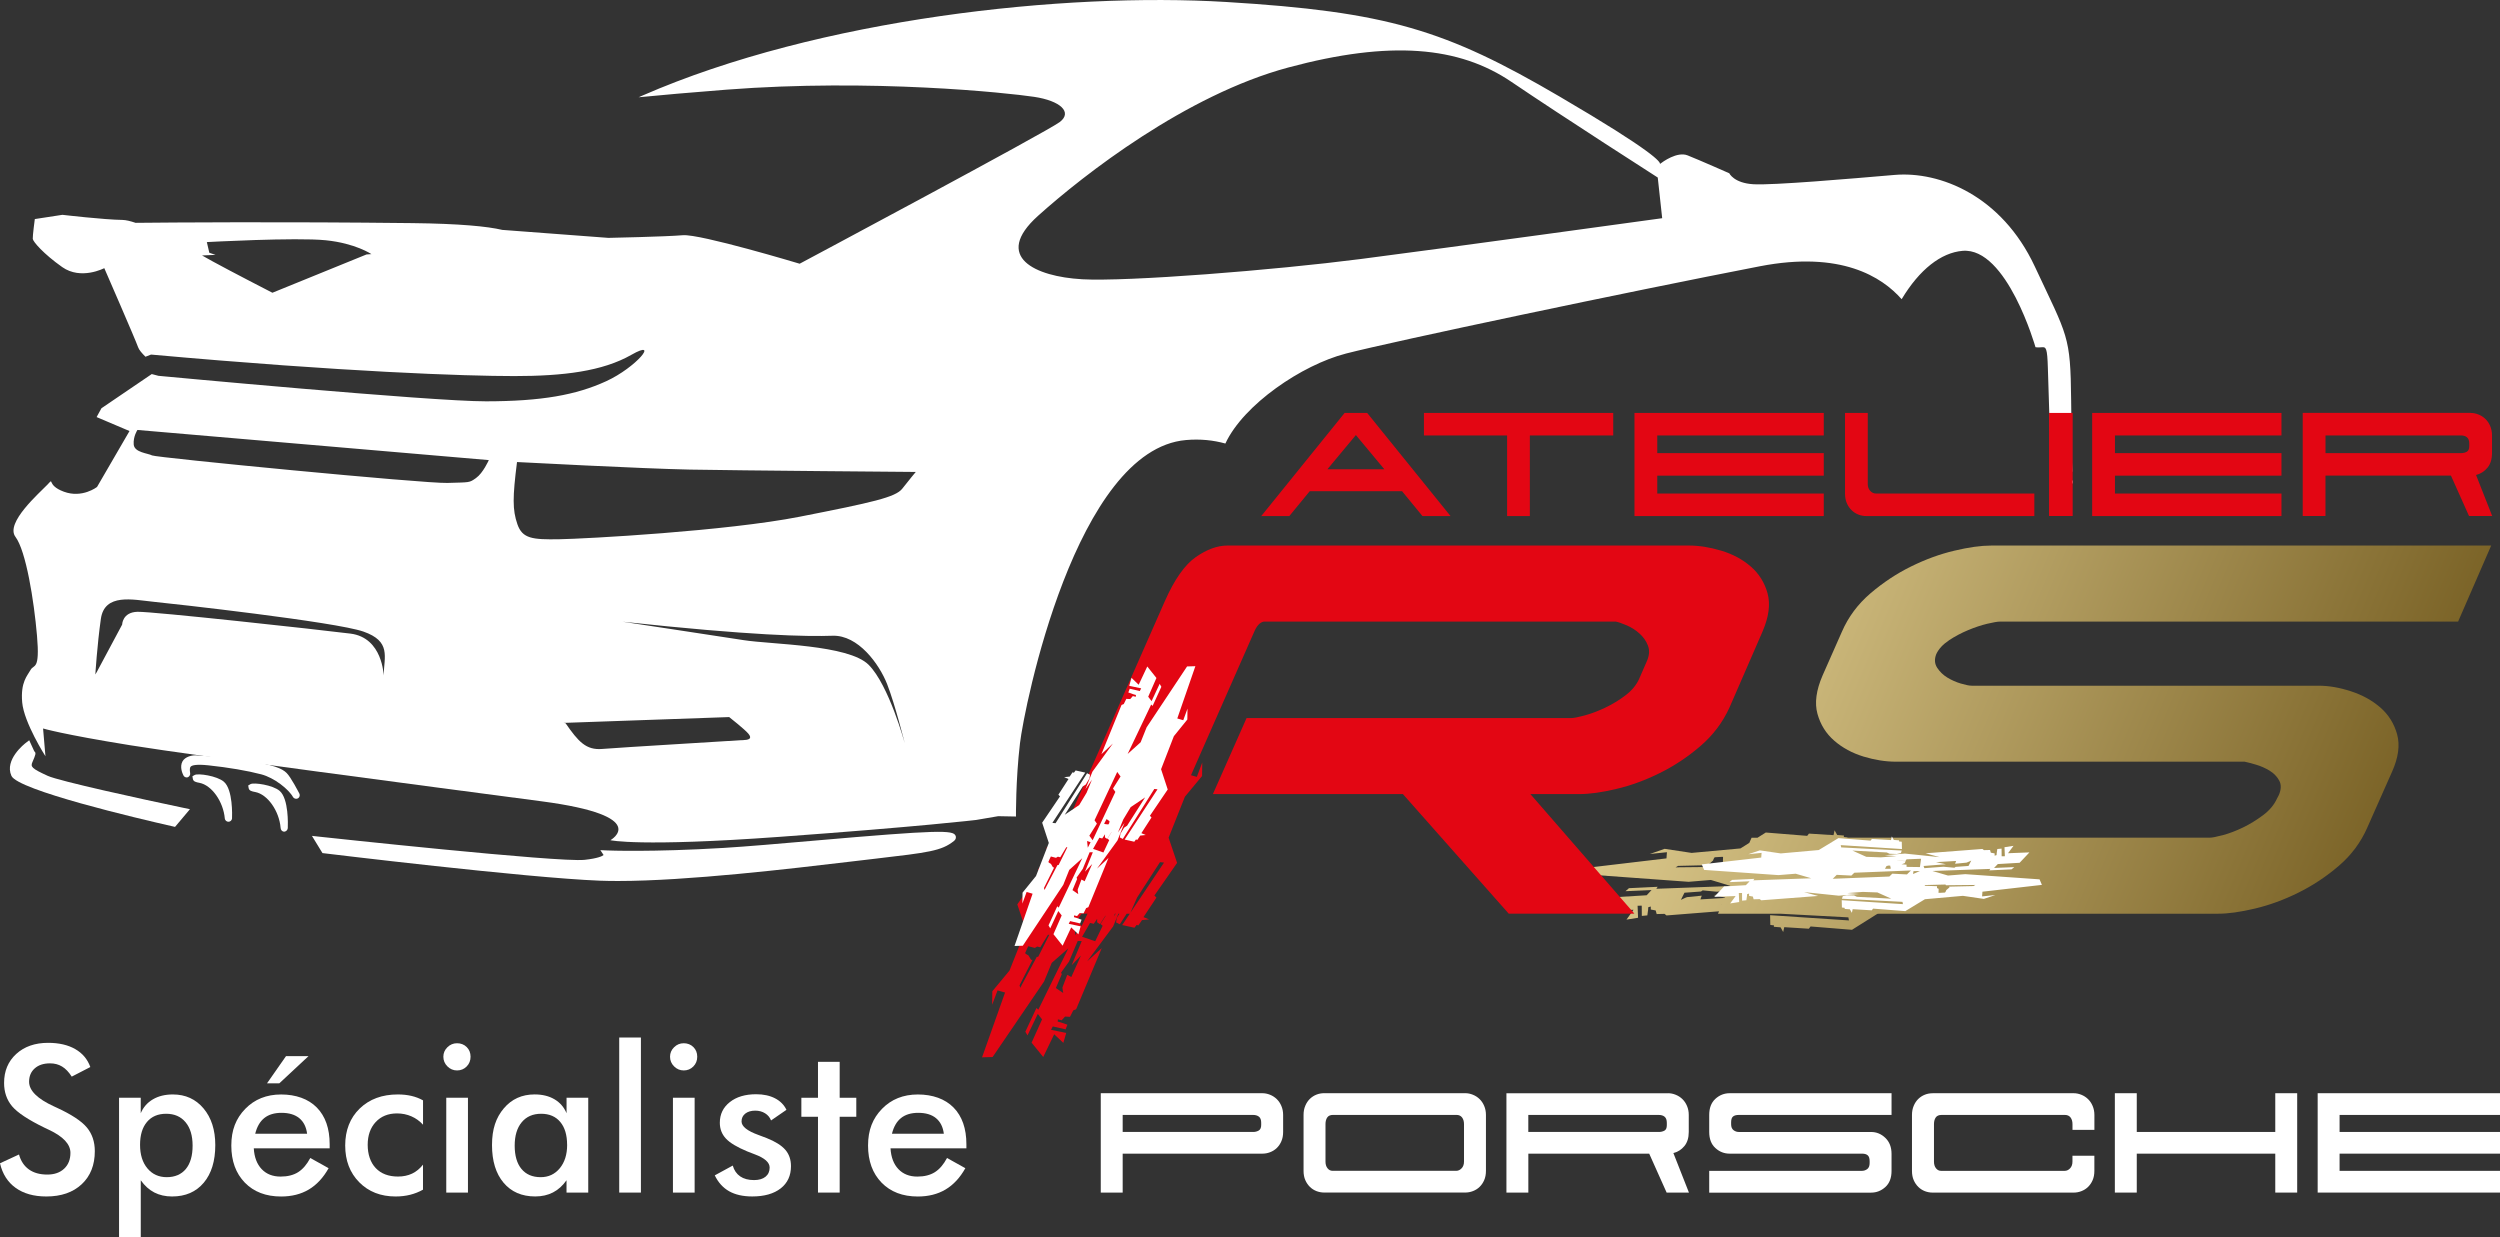
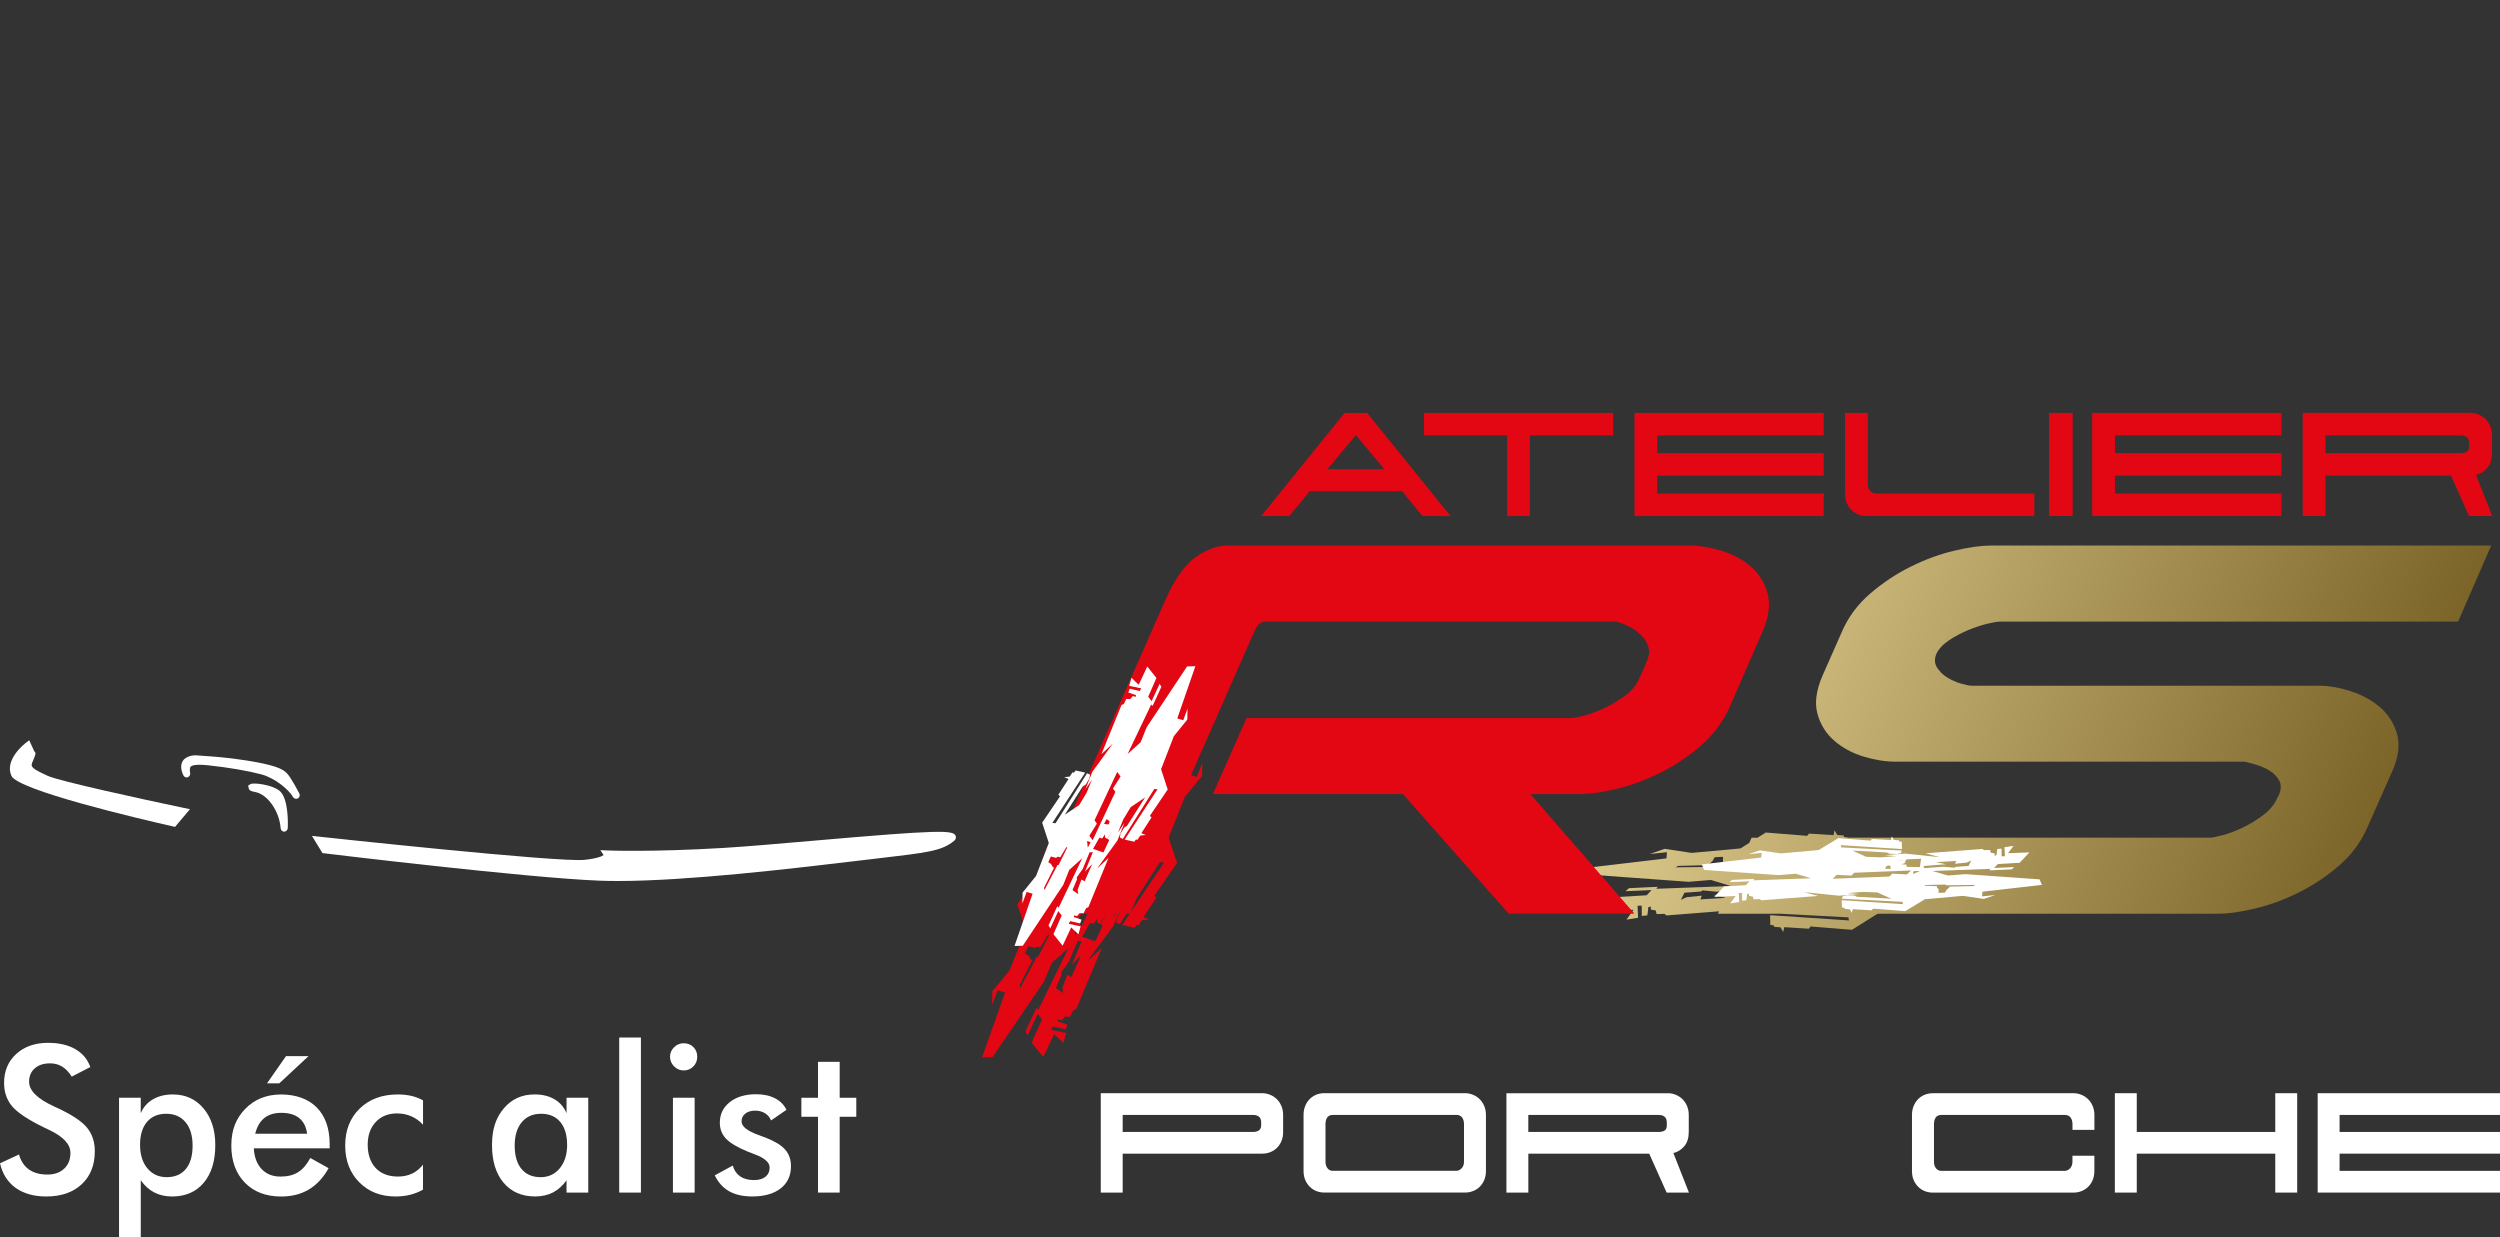
<svg xmlns="http://www.w3.org/2000/svg" viewBox="0 0 807.87 399.79">
  <rect x="0" y="0" width="807.87" height="399.79" fill="#333333" stroke="none" />
  <defs>
    <linearGradient id="degrad-ars" x1="1040.73" y1="393.97" x2="552.54" y2="189.5" gradientUnits="userSpaceOnUse">
      <stop offset="0" stop-color="#dbc88b" />
      <stop offset=".53" stop-color="#735b1f" />
      <stop offset="1" stop-color="#dbc88b" />
    </linearGradient>
  </defs>
  <path d="M15.42,250.71c-5.24-2.39-5.59-2.94-4.95-4.43,1-2.32,1.3-3,.61-3.49l-1.64-3.58-1.16.89c-.28.22-6.93,5.38-4.59,10.61,2.06,4.62,40.46,13.68,52.18,16.34l.69.16,4.82-5.72-1.91-.4c-13.61-2.85-40.34-8.68-44.05-10.38Z" style="fill:#fff;" />
  <path d="M308.78,270.06c-.73-1.84-5.31-1.92-45.63,1.59-11.16.97-21.69,1.89-29.28,2.35-23.24,1.4-37.44.84-37.58.82l-2.29-.1,1.05,1.58c-.37.31-1.72,1.07-6.11,1.55-8.3.93-85-7.4-85.78-7.48l-2.36-.26,3.4,5.56.56.07c.65.08,65.1,7.92,89.06,8.85,1.85.07,3.82.1,5.89.1,22.47,0,56.07-4,74.85-6.23l8.33-.98c17.23-2.01,21.32-2.49,25.36-5.71.87-.69.64-1.48.55-1.71Z" style="fill:#fff;" />
-   <path d="M62.92,250.42l-.74.43.13.81c.15.94,1.08,1.11,2.14,1.31,3.97.75,7.73,6.06,8.2,11.58.09.57.59,1,1.17,1,.59,0,1.09-.45,1.16-1.04.04-.95.32-9.34-2.63-11.89-2.21-1.91-8.34-2.8-9.44-2.19Z" style="fill:#fff;" />
  <path d="M80.95,253.39l-.74.43.13.81c.15.94,1.08,1.11,2.14,1.31,3.97.75,7.73,6.06,8.2,11.58.01.64.47,1.15.99,1.22.64.09,1.33-.47,1.33-1.27.04-.95.32-9.34-2.62-11.89-2.21-1.91-8.34-2.8-9.44-2.19Z" style="fill:#fff;" />
  <path d="M92.6,249.77c-1.45-1.43-4.1-2.6-12.8-4-6.16-.99-11.31-1.33-14.08-1.51-.89-.06-1.53-.1-1.88-.14-1.77-.22-4.05.43-4.87,1.92-1,1.82.08,4.07.21,4.32.17.58.74.95,1.3.86.62-.1,1.08-.73.96-1.4-.17-1.13-.11-1.78.18-2.08.41-.43,1.73-.85,5.75-.42,6.41.68,12.62,1.74,17.06,2.91,4.19,1.1,8.9,4.83,10.3,7.42.41.52,1.14.63,1.63.29.42-.29.61-.86.43-1.38-.28-.55-2.78-5.41-4.19-6.79Z" style="fill:#fff;" />
-   <path d="M434.86,114.27c15.94-4.1,91.52-20.03,133.86-28.23,26.15-5.06,39.44,3.42,45.79,10.65,5.8-9.65,12.74-15.03,19.68-15.63,14.36-1.23,23.57,31.13,23.57,31.13,0,0,.62.15,2.01.03,1.4-.12,1.81.05,2,6.86.17,6.45.98,32.84,1.44,37.98l2.19,2.61c1.33.07,3.99,5.27,3.04,2.18-1.37-4.44,2.27-5.21,1.14-6.72-1.13-1.51.07-2.78.07-2.78,0,0-.14-1.6-.36-22.87-.22-21.28-1.06-20.5-11.76-43.39-10.71-22.89-30.67-30.82-45.33-29.56-14.66,1.26-39.19,3.37-45.55,3.01-6.36-.36-7.84-3.55-7.84-3.55,0,0-9.71-4.29-13.46-5.78-3.38-1.34-8.06,2.09-8.94,2.77.2-.57-1.69-3.79-32.48-21.81C467.11,9.62,448.33,3.8,396.22.64c-52.11-3.16-131.35,5.25-188.68,30.27-.39.17-.77.34-1.16.52,7.47-.73,16.77-1.55,28.32-2.45,47.1-3.64,90.91,1.03,99.45,2.31s12.48,4.96,8.33,8.13c-4.15,3.17-84.07,45.8-84.07,45.8,0,0-32.18-9.69-37.76-9.21-5.58.48-24.04.86-24.04.86l-34.29-2.58c-4.85-1.14-13.71-2.01-29.09-2.19-42.4-.49-77.91-.21-89.41-.09-1.68-.57-3.14-.92-4.22-.94-6.04-.08-19.43-1.65-19.43-1.65l-8.92,1.37s-.73,5.49-.66,6.39c.08.9,3.43,4.83,9.52,9.13,6.1,4.3,13.59.34,13.59.34,0,0,10.13,23.24,10.94,25.58.29.84,1.25,1.96,2.37,3.05l1.8-.7c62.57,5.63,101.56,6.95,117.38,6.95,15.82,0,28.5-1.54,37.84-6.87,9.34-5.32,1.56,4.09-8.16,8.54-9.71,4.45-20.84,6.46-38.77,6.49-17.93.03-105.89-8.24-105.89-8.24l-2.17-.57-16.26,11.05-1.56,2.85,10.63,4.51-10.5,18.08s-4.8,3.73-10.72,1.52c-5.92-2.2-2.83-4.88-5.32-2.26-2.49,2.62-13.71,12.33-10.31,16.86,3.4,4.53,5.99,20.58,6.96,31.95.98,11.37-1.02,9.13-2.07,11.03-1.04,1.9-3.28,3.9-2.72,10.48.57,6.58,7.52,17.44,7.52,17.44l-.77-8.98s6.19,1.88,28.19,5.42c22,3.54,96.99,13.37,132.96,18.12,35.97,4.75,22.18,12.56,22.18,12.56,0,0,9.23,2.22,54.76-1.09,45.53-3.31,63.43-5.45,63.43-5.45l7.13-1.22,5.74.11s-.1-11.75,1.29-23.62c1.39-11.87,18.06-94.98,53.67-98.04,4.61-.4,8.83.05,12.71,1.13,5.88-12.65,24.85-25.44,38.88-29.05ZM118.38,82.25l-30.35,12.35s-13.56-6.97-19.25-10.1c-.9-.49-2.11-1.17-3.49-1.95,1.07-.06,2.52-.12,4.36-.19l-2.01-.68-.8-3.45s28.8-1.57,38.43-.59c9.63.98,14.75,4.48,14.75,4.48l-1.63.11ZM123.97,218.3s-.25-12.23-10.71-13.55c-10.46-1.31-63.91-7.17-68.82-7.05-4.91.12-4.97,4.14-4.97,4.14l-8.22,15.37-.44.74s.59-9.49,1.78-17.93c1.18-8.44,10.42-6.22,16.9-5.57,6.49.65,58.93,6.49,67.94,9.64,9.01,3.14,6.72,8.06,6.54,14.21ZM153.85,154.46c-2.27,1.6-1.89,1.37-9.31,1.6-7.41.23-94.13-8.19-95.4-8.89-1.27-.7-5.7-.92-5.93-3.51-.22-2.59,1.2-4.72,1.2-4.72l113.55,9.74s-1.85,4.18-4.12,5.78ZM240.79,239.11c-1.5.13-40.93,2.46-46.16,2.91-5.24.45-7.74-2.35-11.87-8.32l-.61-.1,53.48-1.88s5.01,3.94,6.19,5.35.47,1.92-1.03,2.05ZM291.58,157.9c-2.17,2.8-9.66,4.45-33.18,9.08-23.51,4.63-69.11,7.14-77.73,7.28-8.63.14-11.87-.19-13.48-4.87-1.61-4.68-1.55-8.71-.12-20.08,0,0,40.57,2.14,55.86,2.44,15.3.29,73,.76,73,.76,0,0-2.19,2.6-4.36,5.4ZM349.56,90.23c-14.84-.84-28.94-7.16-14.12-20.49,14.83-13.33,47.88-39.07,80.87-47.93,32.99-8.86,55.17-6.85,72.13,4.66,16.96,11.5,47.26,30.9,47.26,30.9l1.43,13.14s-69.4,9.58-97.42,13.19c-28.02,3.61-75.32,7.37-90.15,6.54ZM201.03,200.89c42.12,4.55,59.76,4.84,68.01,4.55,8.25-.28,15.08,9.11,17.64,15.65,2.56,6.54,5.69,19.07,5.69,19.07,0,0-5.12-18.78-11.67-25.33-6.54-6.54-31.3-6.54-40.41-7.97-9.11-1.42-39.27-5.98-39.27-5.98Z" style="fill:#fff;" />
  <path d="M416.64,166.77h-9.07l26.94-33.33h7.29l26.94,33.33h-9.07l-6.6-8.04h-29.83l-6.6,8.04ZM438.15,140.59l-9.21,11.06h18.42l-9.21-11.06ZM460.14,140.72v-7.29h61.17v7.29h-26.94v26.05h-7.35v-26.05h-26.87ZM535.54,159.48h53.81v7.29h-61.17v-33.33h61.17v7.29h-53.81v5.7h53.81v7.29h-53.81v5.77ZM657.39,159.48v7.29h-54.23c-.92,0-1.79-.16-2.61-.48-.83-.32-1.56-.79-2.2-1.41-.64-.62-1.16-1.37-1.55-2.27-.39-.89-.59-1.94-.59-3.13v-26.05h7.35v22.96c0,.92.26,1.66.79,2.23.53.57,1.13.86,1.82.86h51.2ZM683.44,159.48h53.81v7.29h-61.17v-33.33h61.17v7.29h-53.81v5.7h53.81v7.29h-53.81v5.77ZM798.35,133.44c.87,0,1.73.17,2.58.51.85.34,1.59.83,2.23,1.44.64.62,1.16,1.39,1.55,2.3.39.92.58,1.92.58,3.02v5.7c0,1.97-.49,3.55-1.48,4.74-.99,1.19-2.21,1.97-3.68,2.34l5.22,13.26h-7.49l-5.84-13.06h-40.55v13.06h-7.35v-33.33h54.23ZM751.48,140.72v5.7h43.85c.69,0,1.29-.15,1.82-.45.53-.3.79-.9.79-1.82v-.76c0-.96-.24-1.65-.72-2.06-.48-.41-1.14-.62-1.96-.62h-43.78ZM669.78,133.44h-7.64v33.31h7.64v-33.31Z" style="fill:#e30613;" />
  <path d="M629.76,206.94c1.95-1.29,4.02-2.39,6.22-3.31,2.2-.92,4.28-1.61,6.22-2.07,1.95-.46,3.3-.69,4.08-.69h148.05l10.69-24.57h-161.65c-3.24,0-7.18.55-11.85,1.66-4.66,1.1-9.33,2.81-13.99,5.11-4.66,2.3-9.03,5.2-13.12,8.69-4.08,3.5-7.15,7.64-9.22,12.42l-6.22,14.08c-2.08,4.79-2.63,8.92-1.66,12.42.97,3.5,2.79,6.4,5.44,8.69,2.65,2.3,5.8,4,9.42,5.11,3.63,1.1,7.12,1.66,10.49,1.66h112.69c.9.19,2.14.51,3.69.97,1.55.46,3.01,1.1,4.37,1.93,1.36.83,2.39,1.89,3.1,3.18.71,1.29.68,2.86-.1,4.69l-.58,1.1c-.91,2.02-2.4,3.82-4.47,5.38-2.08,1.56-4.24,2.9-6.51,4-2.27,1.1-4.44,1.93-6.51,2.48-2.07.55-3.5.83-4.27.83h-117.07v-.1s-1.18-.14-1.18-.14l.04-.46-2.18-.17-.84-1.52-.34,1.57-7.95-.5-.56.73-13.38-1.08-2.67,1.68h-1.92l-.74,1.67-2.85,1.79-15.79,1.45-8.72-1.32-4.78,1.67,5.52-.58-.14,2-24.74,2.93.98,2.39,30.91,2.25,7.19-.6,6.29,1.91-.03.06-23.89.88.44-.64-9.28.45-1.12.97,8.42-.36-1.57,1.68-9.08.55-4.08,4.49,8.91-.36-2.28,3.19,3.74-.6-.15-3.89,1.34-.02.03,3.31,1.78-.17.25-1.79.05-.84.81-.24v.98s1.58.29,1.58.29l.33,1.17,2.54-.06.63.51,16.99-1.34-.35.78h20.13l22,1.18.19.99-25.48-1.69.07,3.15,1.18.14-.04.46,2.18.17.84,1.52.34-1.57,7.95.5.56-.73,13.38,1.08,8.18-5.14.63-.06h109.54c3.24,0,7.19-.55,11.85-1.66,4.66-1.1,9.32-2.8,13.99-5.11,4.66-2.3,9.04-5.19,13.12-8.69,4.08-3.49,7.15-7.64,9.23-12.42l7.96-17.94c2.07-4.6,2.62-8.65,1.66-12.14-.97-3.49-2.79-6.39-5.44-8.69-2.66-2.3-5.83-4.05-9.52-5.24-3.69-1.2-7.15-1.79-10.39-1.79h-112.11c-.77,0-1.94-.23-3.5-.69-1.55-.46-3.01-1.11-4.37-1.93-1.36-.83-2.46-1.89-3.3-3.18-.84-1.28-.94-2.76-.29-4.42.78-1.66,2.14-3.13,4.08-4.42ZM553.87,280.47l-.14-.32-11.48.12-.8.03.82-.49,10.07-.24-.09-.34,1.31-1.15s.34-1.05.62-1.06c.28,0,2.63-.19,2.62-.12s-.05,1.7-.05,1.7l.7.38-.04.79,4.56.16-.16.36-7.93.21ZM545.16,289.91c-.19,0-1.98.89-1.98.89l1.15-2.32,5.35-.39.52-.37,4.53.43,3.7-.28-.45,1.02-4.24.34,3.73.82-.05.11-7.93.48.43-1.21s-4.57.48-4.76.48ZM556.31,292.28l.16.02v.03s-.16-.04-.16-.04Z" style="fill:url(#degrad-ars);" />
  <path d="M571.19,191.75c-.97-3.49-2.78-6.39-5.44-8.69-2.66-2.3-5.83-4-9.52-5.11-3.69-1.1-7.16-1.66-10.39-1.66h-149.21c-3.24,0-6.64,1.24-10.2,3.72-3.56,2.48-6.9,7.22-10,14.22l-34,77.19-.61.79-.56-.17-1.18,1.72-2.28.24,1.8.73-4.18,6.3.66.67-7.34,10.55,2.74,8.14-5.26,13.24-5.55,6.69-.06,4.37,1.75-4.65,2.42.7-7.43,20.93,3.41-.1,16.64-24.42,2.47-6.01,5.35-4.68-9.69,19.82-.6-.55-3.59,7.66.7,1.19,3.32-6.94,1.38,1.77-3.38,7.53,3.76,4.62,3.54-7.34,2.96,2.78.93-3.21-4.91-1.01.57-1.09,4.13.94.59-1.5-2.12-.73-1.02-.28.07-.72,1.23.29,1.07-1.19,1.61.08,1.06-2.08.92-.36,8.28-19.76-4.72,4.28,8.41-11.3,1.68-4.1h.33l-.82,1.34-.26,1.47,1.22.6,2.21-3.41h1.02l-2.46,3.67,3.96.86.7-.91.56.17,1.18-1.72,2.28-.24-1.8-.73,4.18-6.3-.66-.67,7.34-10.55-2.74-8.14,5.26-13.24,5.55-6.69.06-4.37-1.75,4.65-1.89-.54,20.3-46.06c.9-2.21,2-3.41,3.3-3.59h113.66c.9.18,2.1.6,3.59,1.24,1.49.65,2.85,1.52,4.08,2.62,1.23,1.1,2.14,2.39,2.72,3.87.58,1.47.49,3.13-.29,4.96l-2.53,5.8c-.9,2.03-2.4,3.82-4.47,5.38-2.07,1.57-4.27,2.9-6.61,4-2.33,1.1-4.53,1.93-6.6,2.48-2.08.55-3.5.83-4.28.83h-104.91l-10.88,24.56h61.39l34.2,38.64h40.61l-33.61-38.64h15.93c3.24,0,7.19-.55,11.85-1.66,4.66-1.1,9.33-2.8,13.99-5.11,4.66-2.3,9.03-5.19,13.11-8.69,4.08-3.49,7.22-7.63,9.42-12.42l10.69-24.57c2.07-4.78,2.62-8.92,1.65-12.42ZM348.11,297.4l1.38-2.15h1.95l-1.94,4.03s-.77-1.05-1.39-1.88ZM348.67,300.05l-.09.11-1.09,2.07-.3-2.68,1.47.5ZM333.69,291.23l-.5,1.13-.24-.02.74-1.11ZM335.5,309.19l-.47.02-5,9.35-.32.66-.25-.81,4.2-8.24-.47-.02-.85-1.4s-1.16-.58-1.05-.81c.12-.23.94-2.19,1.02-2.16s2.1.54,2.1.54l.78-.45.97.26,2.47-4.04h.45s-3.6,7.11-3.6,7.11ZM349.31,308.78l-3.12,6.94-1.31-.7s-1.45,3.85-1.53,4c-.09.15.23,1.87.23,1.87l-2.38-1.61,1.91-4.46-.23-.53,2.56-3.55,2.82-6.66,1.3.02-3.23,7.76,2.97-3.07ZM356.31,299.19l-2.39,4.97-4.25-1.44,2.58-4.48,1.19.29s.47-.68,1.11-1.62c-.03.64-.04,1.13.02,1.16.19.11.89.58.89.58l1.75-2.74.09.05-1.65,2.64.68.57ZM359.9,296.17l.38-.91h.26l-.64.91ZM365.27,294.99l2.19-4.97,7.38-11.41,1.31.13-10.88,16.24ZM371.05,282l-.18.27.1-.22.08-.05Z" style="fill:#e30613;" />
  <path d="M640.62,288.15l19.22-2.2-.76-1.79-24.01-1.68-5.58.45-5.03-1.47,18.72-.67-.34.48,7.2-.34.87-.72-6.54.27,1.22-1.26,7.05-.41,3.17-3.36-6.92.27,1.77-2.39-2.91.45.12,2.91-1.04.02-.02-2.48-1.38.13-.2,1.34-.04.63-.63.18v-.74s-1.23-.22-1.23-.22l-.25-.88-1.97.05-.49-.38-18.39,1.4,4.57,1.25-11.25-1.16-6.52.54,3.78.3-18.67,1.41-.38,1.32-2.71-1.05-3.46,1.24.5.91h4.04s-5.79,1.84-5.79,1.84l11.93.6.95-.92,18.3-.73s-1.97,1.92-1.99,2-4.67,1.5-4.67,1.5l-6.07-1.06-4.08.65-.57,1.03-1.15.28-.16-.74s-4.52,1.26-4.57,1.4c-.06.13-.31.64-.31.64l10.27.48.65.32-7.5.26,9.31.34,4.49,2.02-11.11-.61-.9-.42-2.37-.08-1.3.3-.27.82,19.57,1.01.15.74-19.79-1.27.06,2.36.91.11-.03.35,1.69.12.65,1.14.26-1.18,6.17.37.43-.55,10.4.81,6.35-3.85,12.27-1.09,6.77.99,3.72-1.25-4.29.44.11-1.5ZM569.14,277.12l-19.22,2.2.76,1.79,24.01,1.68,5.58-.45,5.03,1.47-18.72.67.34-.48-7.2.34-.87.72,6.54-.27-1.22,1.26-7.05.41-3.17,3.36,6.92-.27-1.77,2.39,2.91-.45-.12-2.91,1.04-.02.02,2.48,1.38-.13.2-1.34.04-.63.63-.18v.74s1.23.22,1.23.22l.25.88,1.97-.05.49.38,18.39-1.4-4.57-1.25,11.25,1.16,6.52-.54-3.78-.3,18.67-1.41.38-1.32,2.71,1.05,3.46-1.24-.5-.91h-4.04s5.79-1.84,5.79-1.84l-11.93-.6-.95.92-18.3.73s1.97-1.92,1.99-2,4.67-1.5,4.67-1.5l6.07,1.06,4.08-.65.57-1.03,1.15-.28.16.74s4.52-1.26,4.57-1.4c.06-.13.31-.64.31-.64l-10.27-.48-.65-.32,7.5-.26-9.31-.34-4.49-2.02,11.11.61.9.42,2.37.08,1.3-.3.27-.82-19.57-1.01-.15-.74,19.79,1.27-.06-2.36-.91-.11.03-.35-1.69-.12-.65-1.14-.26,1.18-6.17-.37-.43.55-10.4-.81-6.35,3.85-12.27,1.09-6.77-.99-3.72,1.25,4.29-.44-.11,1.5ZM615.09,286.03l-2.29.71,1.06-1.03.65-.19.87-.08-.29.59ZM605.98,280.74l3.19-.39.38-.7,1.44.09-.04,1.01h-4.97ZM616.1,280.13v-.72s-6.74-.5-6.79-.5l-.57-.46,4.24.15.2-.48,2.57.1.35-.53,4.69-.19-.37,2.69-4.31-.06ZM618.2,282.43l.14-.93h.11s1.97-.02,1.97-.02l-2.21.95ZM621.59,279.84l7.22-.56-3.2-.68,6.5-.38-.33.9s3.55-.36,3.69-.36c.15,0,1.54-.67,1.54-.67l-.89,1.74-4.16.3-.4.28-3.52-.32-6.2.46-.24-.7ZM637.71,286.33l-7.82.18.07.26-1.02.86s-.26.79-.48.8c-.22,0-2.04.14-2.03.09s.04-1.28.04-1.28l-.54-.28.03-.59-3.91-.13-.09-.24,6.74-.17.11.24,8.92-.09.62-.02-.64.37Z" style="fill:#fff;" />
  <path d="M333.67,288.83l-5.83,16.86,2.68-.08,13.07-19.67,1.94-4.84,4.2-3.77-7.61,15.97-.47-.44-2.82,6.17.55.96,2.61-5.59,1.09,1.42-2.66,6.06,2.96,3.72,2.78-5.91,2.32,2.24.73-2.59-3.86-.81.45-.88,3.25.76.46-1.21-1.67-.59-.8-.23.05-.58.96.23.84-.96,1.26.06.83-1.68.72-.29,6.51-15.92-3.71,3.45,6.61-9.1,2.26-5.66-2.11,3.09,6.61-16.15-1.55-.74,2.61-1.95-.06-3.3-1.41.13-1.83,3.4.21-5.45-6.18,9.85.77,1.09-7.34,15.62s-1.61-2.26-1.71-2.3.16-4.4.16-4.4l4.14-4.78,1-3.64-1.09-.8.15-1.06,1.04.09s.39-4.2.25-4.29c-.15-.09-.7-.46-.7-.46l-5.28,8.49-.71.44,3.06-6.4-4.65,7.73-4.67,3.15,5.83-9.15.96-.63,1.18-1.97.2-1.19-.96-.48-10.18,16.15-1.03-.11,10.62-16.25-3.11-.69-.55.73-.44-.14-.93,1.39-1.79.19,1.42.59-3.28,5.08.52.54-5.76,8.5,2.15,6.55-4.13,10.67-4.36,5.39-.05,3.52,1.37-3.75,1.9.56ZM380.45,232.14l5.83-16.86-2.68.08-13.07,19.67-1.94,4.84-4.2,3.77,7.61-15.97.47.44,2.82-6.17-.55-.96-2.61,5.59-1.09-1.42,2.66-6.06-2.96-3.72-2.78,5.91-2.32-2.24-.73,2.59,3.86.81-.45.88-3.25-.76-.46,1.21,1.67.59.8.23-.05.58-.96-.23-.84.96-1.26-.06-.83,1.68-.72.29-6.51,15.92,3.71-3.45-6.61,9.1-2.26,5.66,2.11-3.09-6.61,16.15,1.55.74-2.61,1.95.06,3.3,1.41-.13,1.83-3.4-.21,5.45,6.18-9.85-.77-1.09,7.34-15.62s1.61,2.26,1.71,2.3-.16,4.4-.16,4.4l-4.14,4.78-1,3.64,1.09.8-.15,1.06-1.04-.09s-.39,4.2-.25,4.29c.15.09.7.46.7.46l5.28-8.49.71-.44-3.06,6.4,4.65-7.73,4.67-3.15-5.83,9.15-.96.63-1.18,1.97-.2,1.19.96.48,10.18-16.15,1.03.11-10.62,16.25,3.11.69.55-.73.44.14.93-1.39,1.79-.19-1.42-.59,3.28-5.08-.52-.54,5.76-8.5-2.15-6.55,4.13-10.67,4.36-5.39.05-3.52-1.37,3.75-1.9-.56ZM348,268.01l.11-2.15.87,1.22-.04.61-.29.75-.64-.43ZM359.04,262l-.93,2.81.75.54-.77,1.19-1.31-.35,2.26-4.18ZM355.25,270.71l.93.24s3.71-5.53,3.74-5.57l.86-.33-2.12,3.52.54.32-1.3,2.13.54.46-1.88,4-3.34-1.16,2.03-3.61ZM351.29,271.76l1.15.41-.07.09-.85,1.67-.23-2.16ZM353.14,275.42l-2.53,6.25,2.34-2.48-2.45,5.59-1.03-.56s-1.14,3.1-1.21,3.22c-.07.12.18,1.5.18,1.5l-1.87-1.3,1.5-3.59-.18-.43,2.01-2.86,2.21-5.36h1.03ZM337.35,286.95l3.3-6.64-.37-.02-.67-1.13s-.91-.47-.82-.65c.09-.19.74-1.76.8-1.74s1.65.43,1.65.43l.62-.37.76.21,1.94-3.25h.36s-2.83,5.73-2.83,5.73l-.37.02-3.92,7.53-.25.53-.19-.65Z" style="fill:#fff;" />
  <path d="M0,375.91l6.14-2.84c.58,2.11,1.65,3.72,3.2,4.83s3.53,1.66,5.95,1.66c2.28,0,4.1-.64,5.45-1.91,1.35-1.27,2.02-2.97,2.02-5.11,0-2.78-2.31-5.26-6.92-7.43-.65-.32-1.14-.56-1.49-.71-5.22-2.54-8.69-4.84-10.43-6.9-1.73-2.06-2.6-4.57-2.6-7.55,0-3.86,1.31-6.98,3.93-9.37,2.62-2.39,6.05-3.59,10.3-3.59,3.49,0,6.41.67,8.76,2.02,2.35,1.35,3.98,3.28,4.88,5.8l-6.01,3.1c-.95-1.49-1.99-2.58-3.12-3.26-1.13-.69-2.43-1.03-3.9-1.03-2.07,0-3.71.54-4.93,1.62-1.22,1.08-1.83,2.52-1.83,4.33,0,2.84,2.67,5.5,8.02,7.95.41.19.73.34.97.45,4.68,2.16,7.89,4.26,9.63,6.32s2.62,4.63,2.62,7.71c0,4.48-1.41,8.04-4.23,10.68-2.82,2.64-6.64,3.96-11.44,3.96-4.03,0-7.33-.93-9.91-2.78-2.58-1.85-4.26-4.5-5.06-7.95Z" style="fill:#fff;" />
  <path d="M38.47,399.79v-45.06h7.01v5.01c.82-1.94,2.13-3.44,3.93-4.49,1.8-1.06,3.95-1.58,6.45-1.58,4.07,0,7.38,1.5,9.91,4.51,2.53,3.01,3.8,6.96,3.8,11.85,0,5.15-1.24,9.21-3.73,12.17-2.49,2.96-5.9,4.44-10.23,4.44-2.16,0-4.07-.43-5.74-1.29-1.67-.86-3.13-2.18-4.38-3.94v18.39h-7.01ZM45.26,369.96c0,3.17.79,5.7,2.38,7.6,1.58,1.9,3.67,2.84,6.26,2.84s4.7-.88,6.16-2.65c1.45-1.77,2.18-4.28,2.18-7.53s-.76-5.76-2.28-7.58c-1.52-1.82-3.6-2.73-6.26-2.73s-4.72.88-6.21,2.65c-1.49,1.77-2.23,4.23-2.23,7.4Z" style="fill:#fff;" />
  <path d="M106.51,371.09h-24.5c.17,2.87,1.02,5.1,2.55,6.71,1.53,1.61,3.57,2.41,6.11,2.41,2.26,0,4.15-.47,5.66-1.42,1.51-.95,2.82-2.48,3.94-4.59l5.92,3.3c-1.72,3.08-3.86,5.38-6.4,6.89-2.54,1.51-5.53,2.26-8.95,2.26-4.91,0-8.82-1.5-11.73-4.49-2.91-3-4.36-6.99-4.36-11.99s1.5-8.75,4.51-11.85c3.01-3.09,6.87-4.64,11.59-4.64s8.78,1.41,11.54,4.23c2.76,2.82,4.14,6.78,4.14,11.86v1.33ZM99.24,366.37c-.28-2.2-1.12-3.87-2.52-5.03-1.4-1.15-3.32-1.73-5.75-1.73-2.31,0-4.16.56-5.56,1.68s-2.38,2.81-2.94,5.08h16.78ZM86.28,350.08l6.14-8.79h7.27l-9.44,8.79h-3.98Z" style="fill:#fff;" />
  <path d="M136.71,363.46c-1.08-1.19-2.33-2.09-3.77-2.72-1.43-.62-2.98-.94-4.64-.94-2.87,0-5.16.93-6.89,2.78-1.72,1.85-2.59,4.31-2.59,7.37s.87,5.69,2.6,7.52c1.73,1.82,4.13,2.73,7.19,2.73,1.7,0,3.22-.32,4.56-.95,1.34-.64,2.51-1.6,3.52-2.89v8.08c-1.29.73-2.68,1.28-4.15,1.65s-3.04.55-4.7.55c-4.81,0-8.72-1.53-11.75-4.59-3.03-3.06-4.54-7.03-4.54-11.9s1.57-8.92,4.7-11.94c3.14-3.03,7.24-4.54,12.3-4.54,1.59,0,3.06.16,4.4.47s2.59.79,3.75,1.44v7.89Z" style="fill:#fff;" />
-   <path d="M143.27,341.48c0-1.19.44-2.21,1.31-3.07s1.91-1.29,3.12-1.29,2.29.41,3.12,1.24c.83.83,1.24,1.87,1.24,3.12s-.42,2.3-1.26,3.15-1.87,1.28-3.1,1.28-2.25-.44-3.12-1.31c-.87-.87-1.31-1.91-1.31-3.12ZM144.21,385.38v-30.65h7.01v30.65h-7.01Z" style="fill:#fff;" />
  <path d="M190.08,385.38h-7.01v-3.98c-1.25,1.77-2.71,3.08-4.38,3.94-1.67.86-3.58,1.29-5.74,1.29-4.33,0-7.74-1.48-10.23-4.44-2.49-2.96-3.73-7.02-3.73-12.17s1.27-8.84,3.81-11.85c2.54-3.01,5.86-4.51,9.96-4.51,2.5,0,4.64.52,6.42,1.57,1.78,1.05,3.08,2.55,3.9,4.51v-5.01h7.01v30.65ZM183.26,369.96c0-3.17-.74-5.64-2.21-7.4-1.48-1.77-3.54-2.65-6.19-2.65s-4.74.91-6.26,2.73c-1.52,1.82-2.28,4.35-2.28,7.58s.73,5.76,2.2,7.53c1.47,1.77,3.53,2.65,6.21,2.65,2.52,0,4.57-.96,6.16-2.88,1.58-1.92,2.38-4.44,2.38-7.56Z" style="fill:#fff;" />
  <path d="M200.1,385.38v-50.11h7.01v50.11h-7.01Z" style="fill:#fff;" />
  <path d="M216.52,341.48c0-1.19.44-2.21,1.31-3.07.87-.86,1.91-1.29,3.12-1.29s2.29.41,3.12,1.24c.83.83,1.24,1.87,1.24,3.12s-.42,2.3-1.26,3.15-1.87,1.28-3.1,1.28-2.25-.44-3.12-1.31-1.31-1.91-1.31-3.12ZM217.46,385.38v-30.65h7.01v30.65h-7.01Z" style="fill:#fff;" />
  <path d="M230.97,379.82l5.82-3.17c.43,1.53,1.23,2.69,2.39,3.49,1.16.8,2.66,1.2,4.49,1.2,1.57,0,2.81-.36,3.7-1.08s1.34-1.71,1.34-2.96c0-1.66-1.59-3.08-4.78-4.27-1.08-.39-1.91-.71-2.49-.97-3.28-1.36-5.57-2.74-6.87-4.14-1.3-1.4-1.96-3.1-1.96-5.11,0-2.74,1.07-4.96,3.22-6.66,2.14-1.7,4.98-2.55,8.52-2.55,2.37,0,4.4.44,6.09,1.31,1.69.87,2.93,2.12,3.7,3.73l-4.98,3.43c-.37-.97-1.01-1.74-1.92-2.31s-1.98-.86-3.18-.86c-1.34,0-2.41.32-3.22.95-.81.64-1.21,1.48-1.21,2.54,0,1.59,1.81,3.05,5.43,4.36,1.14.41,2.03.74,2.65,1,2.82,1.12,4.84,2.39,6.06,3.8,1.22,1.41,1.83,3.17,1.83,5.29,0,3.06-1.11,5.46-3.33,7.19-2.22,1.73-5.28,2.6-9.18,2.6-3,0-5.48-.56-7.47-1.68-1.98-1.12-3.53-2.83-4.65-5.14Z" style="fill:#fff;" />
  <path d="M264.33,385.38v-24.5h-5.37v-6.14h5.37v-11.61h7.01v11.61h5.37v6.14h-5.37v24.5h-7.01Z" style="fill:#fff;" />
-   <path d="M312.27,371.09h-24.5c.17,2.87,1.02,5.1,2.55,6.71,1.53,1.61,3.57,2.41,6.11,2.41,2.26,0,4.15-.47,5.66-1.42,1.51-.95,2.82-2.48,3.94-4.59l5.92,3.3c-1.72,3.08-3.86,5.38-6.4,6.89-2.54,1.51-5.53,2.26-8.95,2.26-4.91,0-8.82-1.5-11.73-4.49-2.91-3-4.36-6.99-4.36-11.99s1.5-8.75,4.51-11.85c3.01-3.09,6.87-4.64,11.59-4.64s8.78,1.41,11.54,4.23c2.76,2.82,4.14,6.78,4.14,11.86v1.33ZM305,366.37c-.28-2.2-1.12-3.87-2.52-5.03s-3.32-1.73-5.75-1.73c-2.31,0-4.16.56-5.56,1.68-1.4,1.12-2.38,2.81-2.94,5.08h16.78Z" style="fill:#fff;" />
  <path d="M407.94,353.27c.84,0,1.66.17,2.48.5.82.33,1.54.8,2.16,1.4.61.59,1.12,1.33,1.49,2.21.38.88.57,1.85.57,2.91v5.5c0,1.15-.19,2.15-.57,3.01-.37.86-.87,1.59-1.49,2.18-.62.6-1.34,1.05-2.16,1.36-.81.31-1.64.46-2.48.46h-45.15v12.58h-7.08v-32.11h52.24ZM362.79,360.29v5.5h42.24c.62,0,1.19-.16,1.72-.46.53-.31.8-.91.8-1.79v-.73c0-.93-.24-1.58-.73-1.96-.49-.37-1.1-.56-1.85-.56h-42.17Z" style="fill:#fff;" />
  <path d="M475.96,353.76c.82.33,1.54.8,2.16,1.4.61.59,1.12,1.33,1.49,2.21.38.88.57,1.85.57,2.91v18.07c0,1.15-.19,2.16-.57,3.02-.37.86-.87,1.58-1.49,2.18-.62.6-1.34,1.05-2.16,1.36-.81.31-1.64.46-2.48.46h-45.55c-.88,0-1.72-.16-2.51-.46-.8-.31-1.5-.76-2.12-1.36-.61-.6-1.12-1.33-1.49-2.18-.38-.86-.57-1.86-.57-3.02v-18.07c0-1.1.19-2.1.57-2.98.37-.88.87-1.62,1.49-2.22.62-.59,1.33-1.05,2.12-1.36.79-.31,1.63-.46,2.51-.46h45.55c.84,0,1.66.17,2.48.5ZM472.33,377.53c.51-.55.76-1.27.76-2.15v-12.12c0-.88-.21-1.6-.63-2.16-.42-.55-1.02-.82-1.82-.82h-39.85c-.88,0-1.51.27-1.89.82-.38.55-.57,1.27-.57,2.16v12.12c0,.88.22,1.6.66,2.15.44.55.99.82,1.65.82h39.92c.66,0,1.24-.27,1.76-.82Z" style="fill:#fff;" />
  <path d="M539.02,353.27c.84,0,1.66.17,2.48.5.82.33,1.54.8,2.16,1.4.61.59,1.12,1.33,1.49,2.21.38.88.57,1.85.57,2.91v5.5c0,1.9-.47,3.42-1.42,4.57-.95,1.15-2.13,1.9-3.55,2.25l5.03,12.78h-7.21l-5.63-12.58h-39.06v12.58h-7.08v-32.11h52.24ZM493.87,360.29v5.5h42.24c.66,0,1.24-.15,1.76-.43.51-.29.76-.87.76-1.76v-.73c0-.93-.23-1.59-.7-1.99-.46-.39-1.09-.59-1.89-.59h-42.17Z" style="fill:#fff;" />
-   <path d="M552.33,378.36h49.32c.66,0,1.24-.19,1.76-.59.51-.4.76-1.04.76-1.92v-.6c0-.93-.21-1.57-.63-1.92-.42-.36-1.02-.53-1.82-.53h-42.77c-1.77,0-3.31-.6-4.63-1.82-1.33-1.21-1.99-2.94-1.99-5.19v-5.5c0-2.25.66-3.98,1.99-5.2,1.33-1.21,2.87-1.82,4.63-1.82h52.3v7.02h-49.39c-.8,0-1.4.17-1.82.5-.42.33-.63.96-.63,1.89v.6c0,.88.25,1.52.77,1.92.51.4,1.09.6,1.75.6h42.7c1.76,0,3.31.64,4.63,1.92,1.33,1.28,1.99,3,1.99,5.17v5.49c0,2.25-.66,3.99-1.99,5.2-1.33,1.21-2.87,1.82-4.63,1.82h-52.3v-7.02Z" style="fill:#fff;" />
  <path d="M624.55,353.27h45.55c.84,0,1.66.17,2.48.5.82.33,1.54.8,2.16,1.4.61.59,1.12,1.33,1.49,2.21.38.88.57,1.85.57,2.91v4.83h-7.08v-1.85c0-.88-.21-1.6-.63-2.16-.42-.55-1.02-.82-1.82-.82h-39.85c-.88,0-1.51.27-1.89.82-.38.55-.57,1.27-.57,2.16v12.12c0,.88.22,1.6.66,2.15.44.55.99.82,1.65.82h39.92c.66,0,1.24-.27,1.76-.82.51-.55.76-1.27.76-2.15v-1.92h7.08v4.9c0,1.15-.19,2.16-.57,3.02-.37.86-.87,1.58-1.49,2.18-.62.6-1.34,1.05-2.16,1.36-.81.31-1.64.46-2.48.46h-45.55c-.88,0-1.72-.16-2.51-.46-.8-.31-1.5-.76-2.12-1.36-.61-.6-1.12-1.33-1.49-2.18-.38-.86-.57-1.86-.57-3.02v-18.07c0-1.1.19-2.1.57-2.98.37-.88.87-1.62,1.49-2.22.62-.59,1.33-1.05,2.12-1.36.79-.31,1.63-.46,2.51-.46Z" style="fill:#fff;" />
  <path d="M690.49,353.27v12.52h44.76v-12.52h7.08v32.11h-7.08v-12.58h-44.76v12.58h-7.08v-32.11h7.08Z" style="fill:#fff;" />
  <path d="M756.03,378.36h51.84v7.02h-58.92v-32.11h58.92v7.02h-51.84v5.5h51.84v7.01h-51.84v5.56Z" style="fill:#fff;" />
</svg>